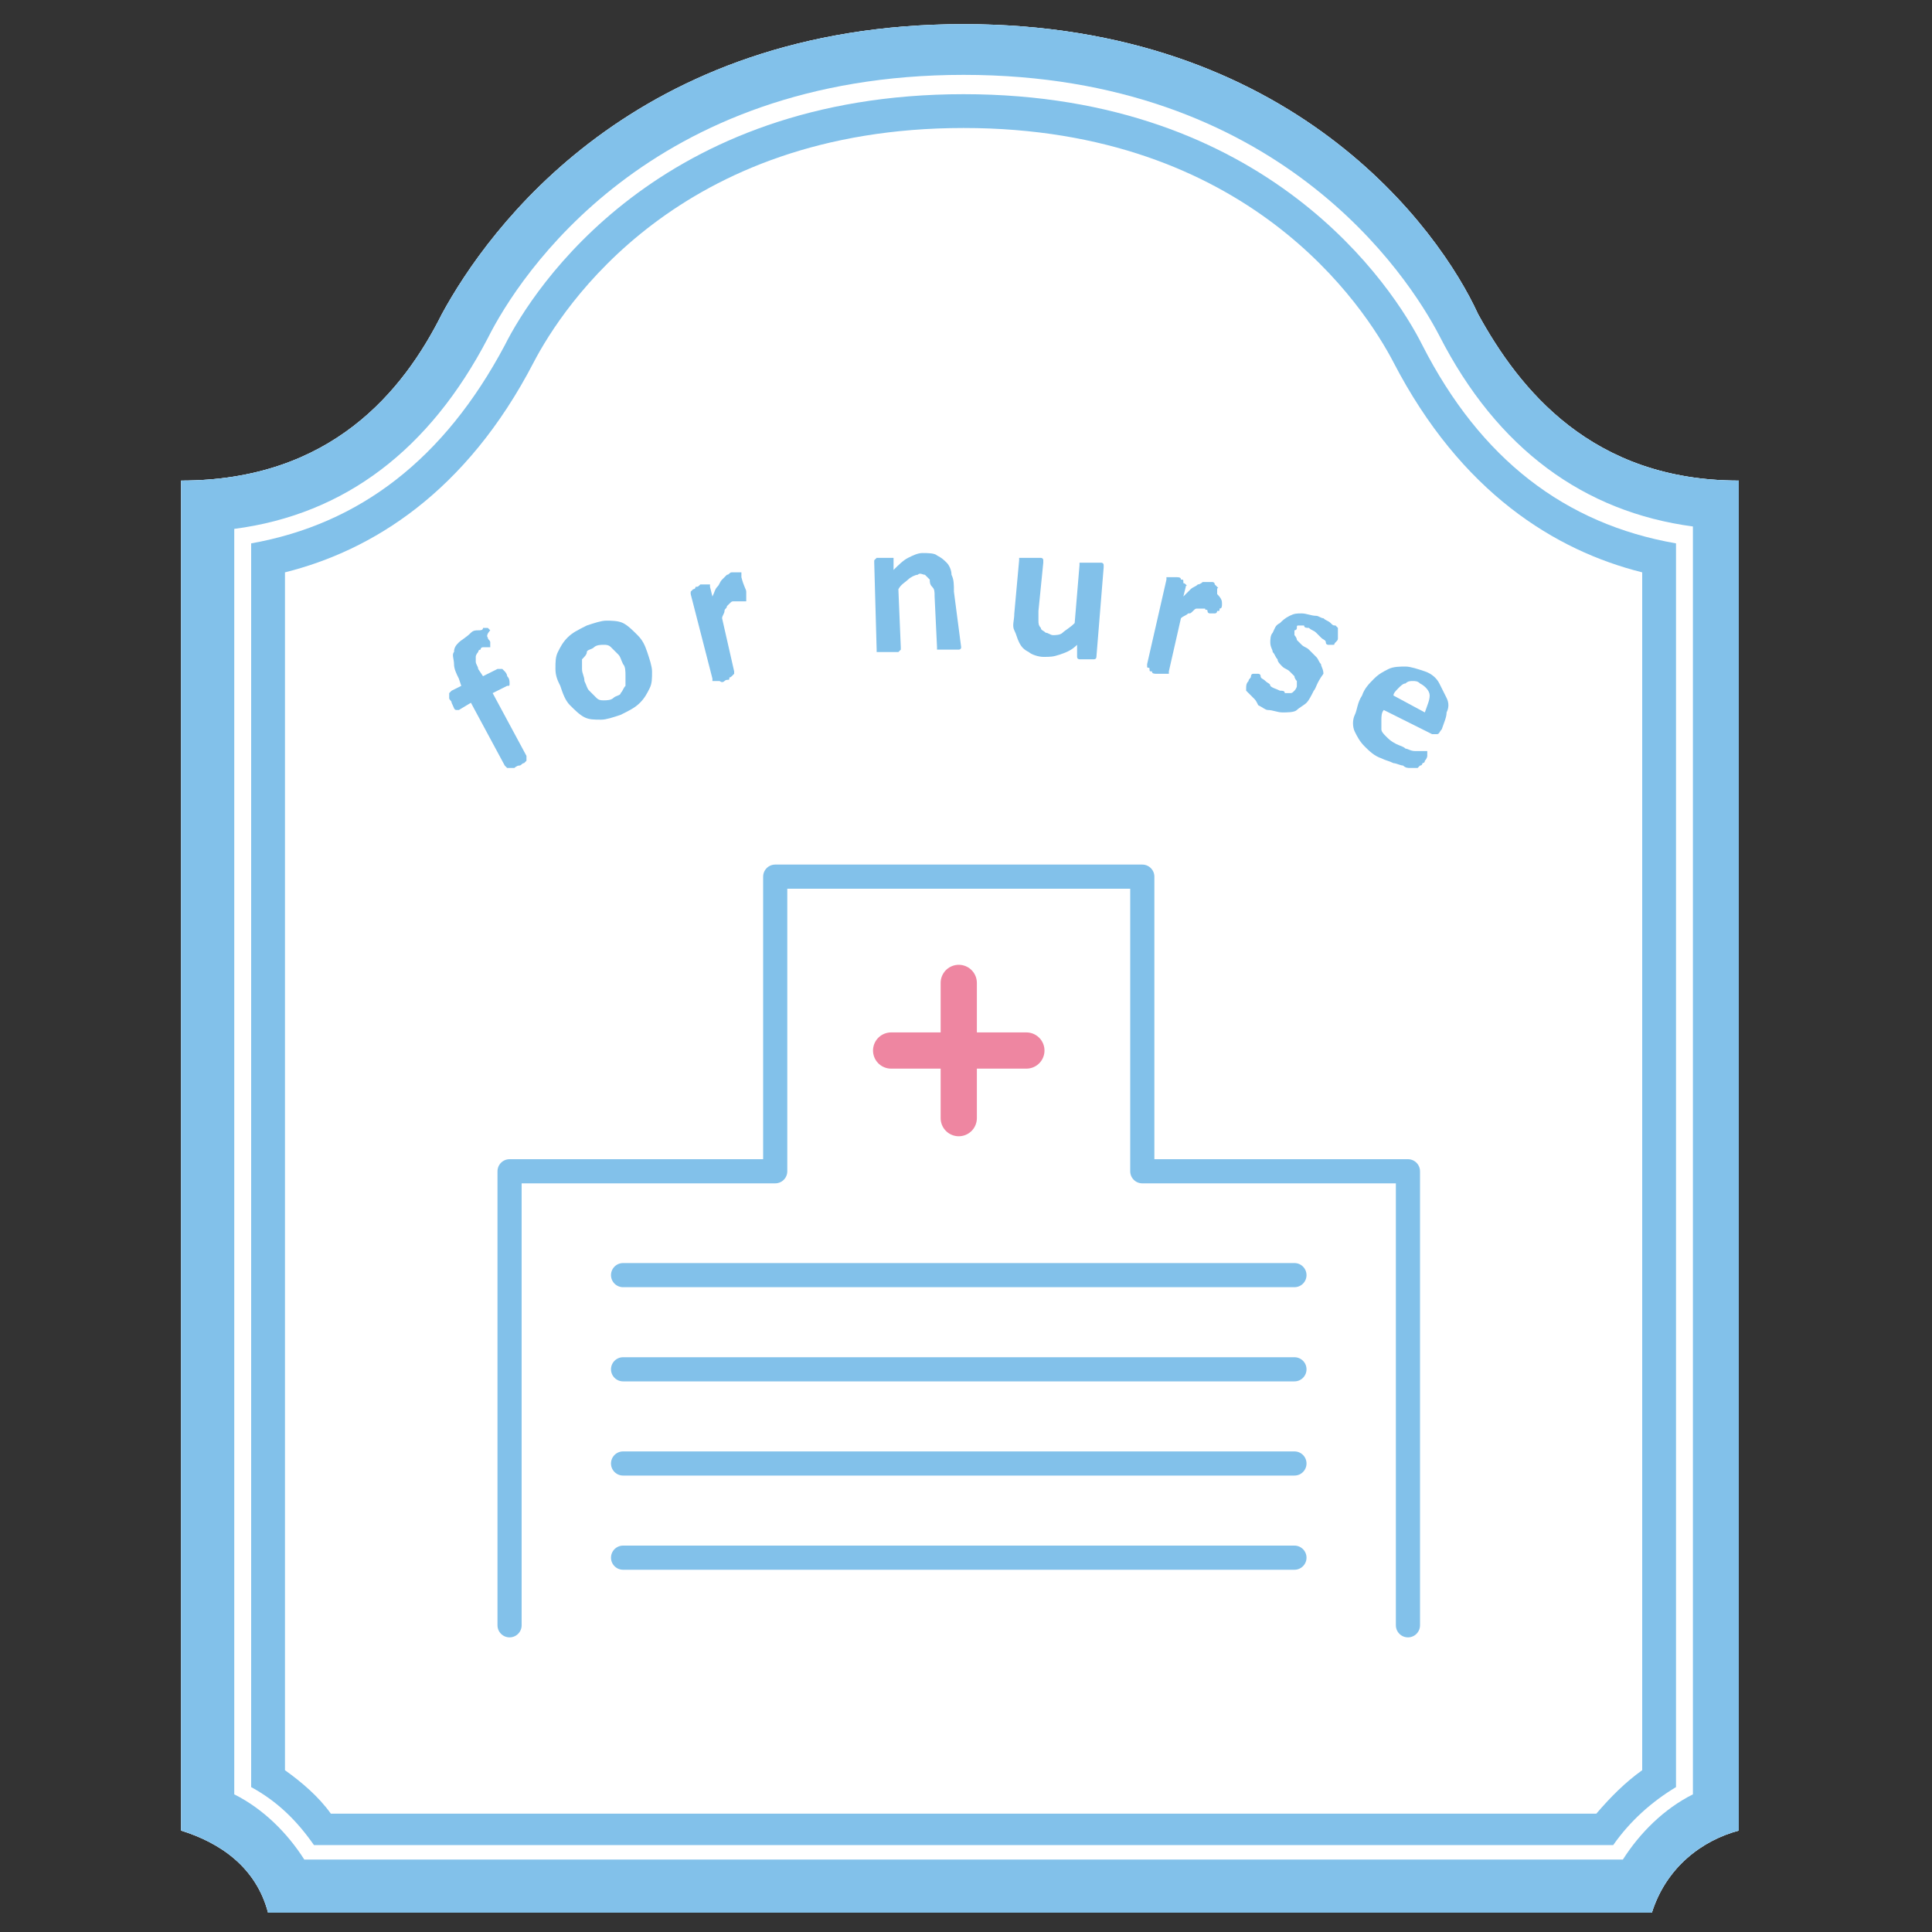
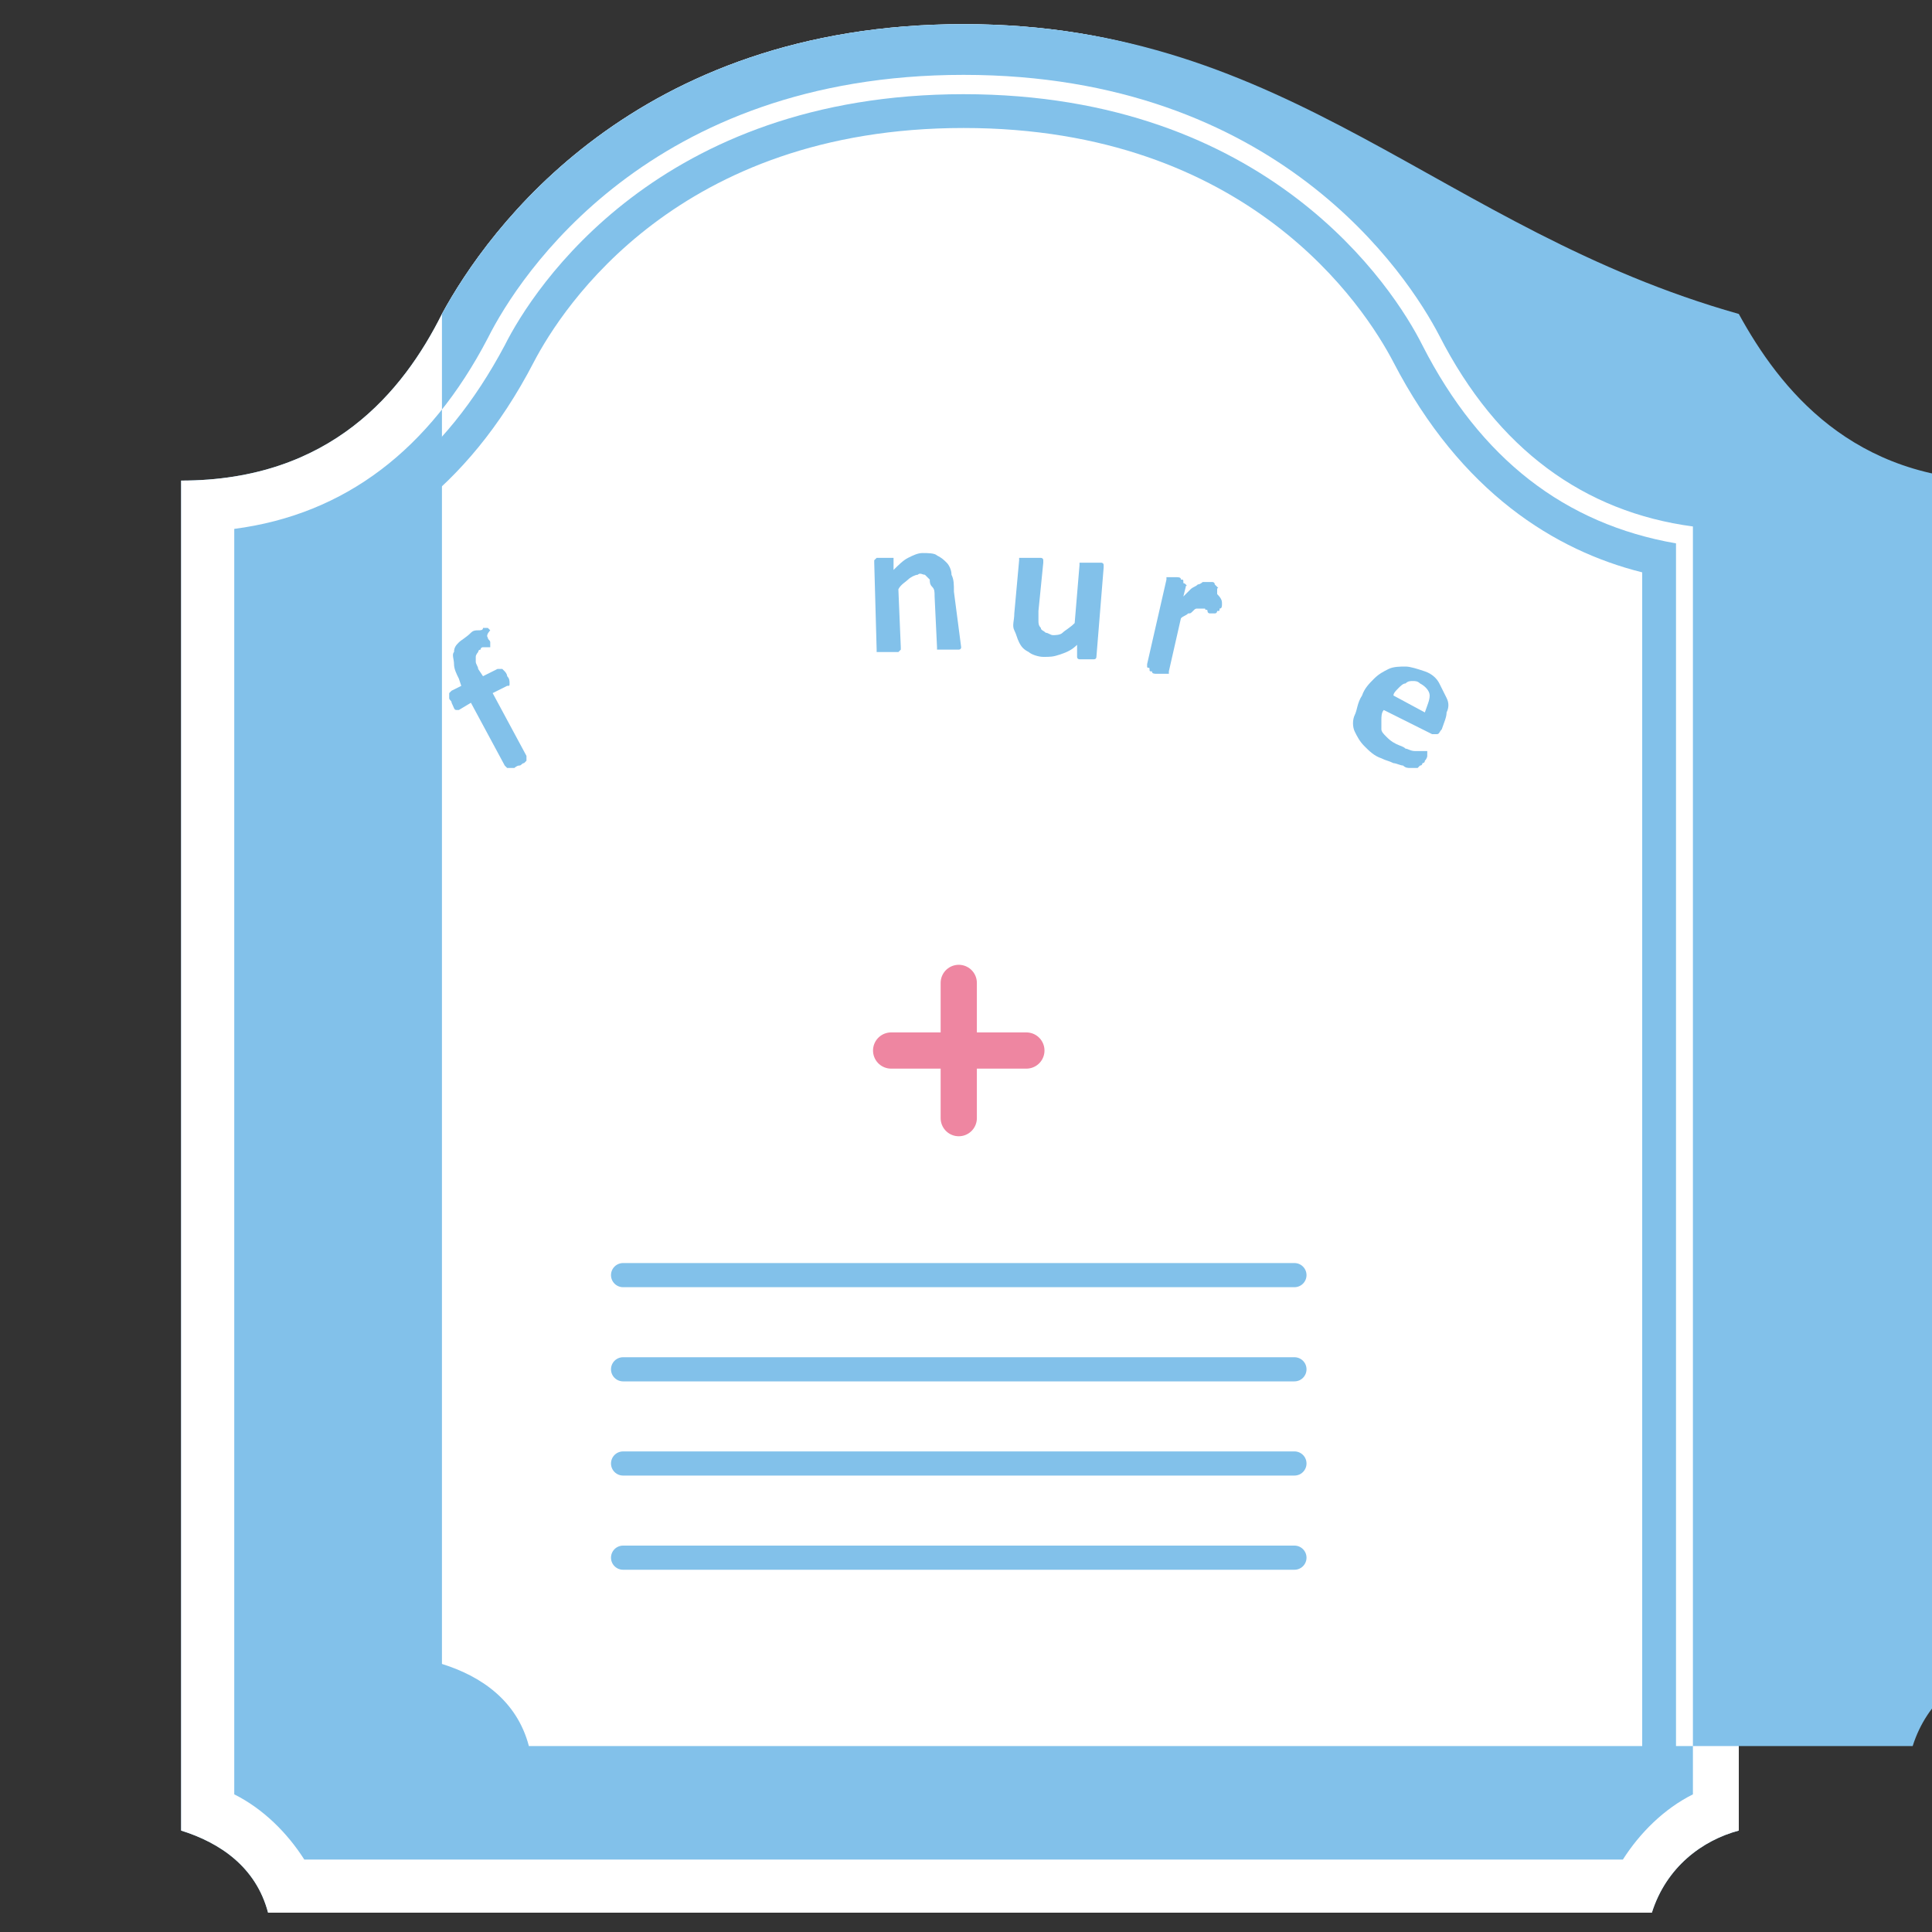
<svg xmlns="http://www.w3.org/2000/svg" version="1.1" id="レイヤー_1" x="0px" y="0px" width="80px" height="80px" viewBox="0 0 80 80" style="enable-background:new 0 0 80 80;" xml:space="preserve">
  <rect x="0" y="0" width="80" height="80" fill="#333333" stroke="none" />
  <style type="text/css">
	.st0{fill:none;stroke:#F29600;stroke-linecap:round;stroke-miterlimit:10;}
	.st1{fill:#F29600;}
	
		.st2{fill:none;stroke:url(#SVGID_00000129889001310729155010000018094601124348846782_);stroke-width:0.709;stroke-linecap:round;stroke-miterlimit:10;}
	.st3{fill:#004492;}
	.st4{fill:none;stroke:#37A0DA;stroke-width:0.709;stroke-linecap:round;stroke-miterlimit:10;}
	.st5{fill:#37A0DA;}
	.st6{fill:none;stroke:#00695F;stroke-width:0.709;stroke-linecap:round;stroke-miterlimit:10;}
	.st7{fill:#00695F;}
	.st8{fill:#939494;}
	.st9{fill:#036EB7;}
	.st10{fill:url(#SVGID_00000183219006278895434120000013811976476898293418_);}
	.st11{fill:url(#SVGID_00000143602341204461510070000012322802135199202217_);}
	.st12{fill:url(#SVGID_00000045607184881852194280000001683479770869653930_);}
	.st13{fill:url(#SVGID_00000017503373997941010580000003862551611620877703_);}
	.st14{fill:url(#SVGID_00000075159781324609937810000002306276956717417149_);}
	.st15{fill:url(#SVGID_00000102541014856423408360000005184161210292953731_);}
	.st16{fill:url(#SVGID_00000075150774559285400090000003310818588173471884_);}
	.st17{fill:url(#SVGID_00000060722554717159509900000000093515406954770048_);}
	.st18{fill:#0068B6;}
	.st19{fill:#9E9E9F;}
	.st20{fill:#4C4948;}
	.st21{fill:#D3A900;}
	.st22{fill:#231815;}
	.st23{fill:#4C98C0;}
	.st24{fill:#5DB6E7;}
	.st25{fill:#F9BE00;}
	.st26{fill:#FABE00;}
	.st27{fill:#002C7D;}
	.st28{fill:url(#SVGID_00000170968824965024803170000009132240723106934421_);}
	.st29{fill:url(#SVGID_00000112611069424984869700000007454330786371920052_);}
	.st30{fill:url(#SVGID_00000134961506157384010860000018335395934586895778_);}
	.st31{fill:url(#SVGID_00000037652760226292003660000006801908694920155031_);}
	.st32{fill:url(#SVGID_00000088841315445554974910000005357691826953824144_);}
	.st33{fill:url(#SVGID_00000088836576616321852720000006734244101325346726_);}
	.st34{fill:#F39800;}
	.st35{fill:#FFFFFF;}
	.st36{clip-path:url(#SVGID_00000162332958370661953970000002895590159788295564_);}
	.st37{fill-rule:evenodd;clip-rule:evenodd;fill:#4E93C9;}
	.st38{fill-rule:evenodd;clip-rule:evenodd;fill:#5294C7;}
	.st39{fill:none;stroke:#4E93C9;stroke-width:2;stroke-linecap:round;stroke-linejoin:round;}
	.st40{fill:none;stroke:#4E93C9;stroke-width:2;stroke-linecap:round;}
	.st41{clip-path:url(#SVGID_00000177445774705985369330000002477374967523747769_);}
	.st42{fill:none;stroke:#FFFFFF;stroke-width:0.567;stroke-miterlimit:10;}
	.st43{fill:none;stroke:#FFFFFF;stroke-width:0.567;stroke-linecap:round;stroke-linejoin:round;stroke-miterlimit:10;}
	.st44{fill:#D7A400;}
	.st45{fill:#82C1EA;}
	.st46{fill:none;stroke:#82C1EA;stroke-linecap:round;stroke-linejoin:round;stroke-miterlimit:10;}
	.st47{fill:none;stroke:#EE86A1;stroke-width:1.5;stroke-linecap:round;stroke-linejoin:round;stroke-miterlimit:10;}
	.st48{fill:#D4A900;}
	.st49{fill:none;stroke:#FFFFFF;stroke-width:0.5;stroke-linecap:round;stroke-linejoin:round;stroke-miterlimit:10;}
	.st50{fill:none;stroke:#D4A900;stroke-width:1.5;stroke-linecap:round;stroke-linejoin:round;stroke-miterlimit:10;}
	.st51{fill:none;stroke:#FFFFFF;stroke-width:0.75;stroke-linecap:round;stroke-linejoin:round;stroke-miterlimit:10;}
	.st52{fill:none;stroke:#D4A900;stroke-width:1.5;stroke-miterlimit:10;}
	.st53{fill:none;stroke:#D4A900;stroke-width:1.75;stroke-miterlimit:10;}
	.st54{fill:#FFFFFF;stroke:#FFFFFF;stroke-width:0.5;stroke-linecap:round;stroke-linejoin:round;stroke-miterlimit:10;}
	.st55{fill:#FFFFFF;stroke:#FFFFFF;stroke-width:0.1;stroke-linecap:round;stroke-linejoin:round;stroke-miterlimit:10;}
	.st56{fill:#ADADAD;}
	.st57{fill:#3F8BFA;}
	.st58{fill:none;stroke:#E0E0E0;}
</style>
  <g>
    <g>
      <path class="st35" d="M12.6,77.1c-0.7-1.1-1.7-2.1-2.9-2.7V21.9c4.6-0.6,8.1-3.3,10.5-7.9c1.3-2.5,6.6-10.8,19.7-10.8    c13,0,18.3,8.3,19.7,10.8c2.4,4.7,6,7.3,10.5,7.9v52.5c-1.2,0.6-2.2,1.6-2.9,2.7H12.6z" />
      <path class="st45" d="M39.9,5.3c11.8,0,16.6,7.4,17.8,9.7c2.8,5.4,6.7,7.8,10.3,8.7v49.6c-0.7,0.5-1.3,1.1-1.9,1.8H13.7    c-0.5-0.7-1.2-1.3-1.9-1.8V23.7c3.6-0.9,7.5-3.3,10.3-8.7C23.3,12.7,28.1,5.3,39.9,5.3 M39.9,1C26.3,1,20.2,9.5,18.3,13    c-1.6,3.2-4.6,6.9-10.8,6.9v55.9c1.6,0.5,3.1,1.5,3.6,3.4h57.3c0.6-1.9,2.1-3,3.6-3.4V19.9c-6.1,0-9.1-3.8-10.8-6.9    C59.6,9.5,53.5,1,39.9,1L39.9,1z" />
      <path class="st35" d="M39.9,3.9c12.6,0,17.8,8,19,10.4c2.4,4.7,5.9,7.4,10.5,8.2V74c-1,0.6-1.9,1.4-2.6,2.4H13    c-0.7-1-1.5-1.8-2.6-2.4V22.5c4.5-0.8,8-3.5,10.5-8.2C22.1,11.9,27.3,3.9,39.9,3.9 M39.9,1C26.3,1,20.2,9.5,18.3,13    c-1.6,3.2-4.6,6.9-10.8,6.9v55.9c1.6,0.5,3.1,1.5,3.6,3.4h57.3c0.6-1.9,2.1-3,3.6-3.4V19.9c-6.1,0-9.1-3.8-10.8-6.9    C59.6,9.5,53.5,1,39.9,1L39.9,1z" />
-       <path class="st45" d="M39.9,3.1c13,0,18.4,8.3,19.7,10.8c2.4,4.7,6,7.3,10.5,7.9v52.5c-1.2,0.6-2.2,1.6-2.9,2.7H12.6    c-0.7-1.1-1.7-2.1-2.9-2.7V21.9c4.6-0.6,8.1-3.3,10.5-7.9C21.5,11.4,26.9,3.1,39.9,3.1 M39.9,1C26.3,1,20.2,9.5,18.3,13    c-1.6,3.2-4.6,6.9-10.8,6.9v55.9c1.6,0.5,3.1,1.5,3.6,3.4h57.3c0.6-1.9,2.1-3,3.6-3.4V19.9c-6.1,0-9.1-3.8-10.8-6.9    C59.6,9.5,53.5,1,39.9,1L39.9,1z" />
+       <path class="st45" d="M39.9,3.1c13,0,18.4,8.3,19.7,10.8c2.4,4.7,6,7.3,10.5,7.9v52.5c-1.2,0.6-2.2,1.6-2.9,2.7H12.6    c-0.7-1.1-1.7-2.1-2.9-2.7V21.9c4.6-0.6,8.1-3.3,10.5-7.9C21.5,11.4,26.9,3.1,39.9,3.1 M39.9,1C26.3,1,20.2,9.5,18.3,13    v55.9c1.6,0.5,3.1,1.5,3.6,3.4h57.3c0.6-1.9,2.1-3,3.6-3.4V19.9c-6.1,0-9.1-3.8-10.8-6.9    C59.6,9.5,53.5,1,39.9,1L39.9,1z" />
    </g>
    <g>
      <path class="st45" d="M20.2,26.4c0,0.1,0.1,0.1,0.1,0.2c0,0,0,0.1,0,0.1c0,0,0,0,0,0.1c0,0,0,0,0,0c0,0,0,0-0.1,0c0,0-0.1,0-0.1,0    s-0.1,0-0.1,0s-0.1,0-0.1,0.1c-0.1,0-0.1,0.1-0.1,0.1c0,0-0.1,0.1-0.1,0.2c0,0.1,0,0.1,0,0.2c0,0.1,0.1,0.2,0.1,0.3l0.2,0.3    l0.6-0.3c0,0,0,0,0.1,0c0,0,0,0,0.1,0c0,0,0.1,0.1,0.1,0.1c0,0,0.1,0.1,0.1,0.2c0.1,0.1,0.1,0.2,0.1,0.3c0,0.1,0,0.1-0.1,0.1    l-0.6,0.3l1.4,2.6c0,0,0,0,0,0.1c0,0,0,0.1,0,0.1c0,0-0.1,0.1-0.1,0.1c-0.1,0-0.1,0.1-0.2,0.1c-0.1,0-0.2,0.1-0.2,0.1    c-0.1,0-0.1,0-0.2,0c0,0-0.1,0-0.1,0c0,0,0,0-0.1-0.1l-1.4-2.6L19,29.4c0,0-0.1,0-0.1,0c-0.1,0-0.1-0.1-0.2-0.3    c0-0.1-0.1-0.1-0.1-0.2c0-0.1,0-0.1,0-0.1c0,0,0-0.1,0-0.1c0,0,0,0,0.1-0.1l0.4-0.2l-0.1-0.3c-0.1-0.2-0.2-0.4-0.2-0.6    s-0.1-0.4,0-0.5c0-0.2,0.1-0.3,0.2-0.4c0.1-0.1,0.3-0.2,0.5-0.4c0.1-0.1,0.2-0.1,0.3-0.1s0.2,0,0.2-0.1c0.1,0,0.1,0,0.1,0    s0.1,0,0.1,0c0,0,0.1,0.1,0.1,0.1S20.1,26.3,20.2,26.4z" />
-       <path class="st45" d="M26.8,27c0.1,0.3,0.2,0.6,0.2,0.8c0,0.3,0,0.5-0.1,0.7c-0.1,0.2-0.2,0.4-0.4,0.6c-0.2,0.2-0.4,0.3-0.8,0.5    c-0.3,0.1-0.6,0.2-0.8,0.2c-0.3,0-0.5,0-0.7-0.1c-0.2-0.1-0.4-0.3-0.6-0.5c-0.2-0.2-0.3-0.5-0.4-0.8C23.1,28.2,23,28,23,27.7    c0-0.3,0-0.5,0.1-0.7c0.1-0.2,0.2-0.4,0.4-0.6s0.4-0.3,0.8-0.5c0.3-0.1,0.6-0.2,0.8-0.2s0.5,0,0.7,0.1s0.4,0.3,0.6,0.5    S26.7,26.7,26.8,27z M25.8,27.5c-0.1-0.2-0.1-0.3-0.2-0.4c-0.1-0.1-0.2-0.2-0.3-0.3c-0.1-0.1-0.2-0.1-0.3-0.1    c-0.1,0-0.3,0-0.4,0.1c-0.1,0.1-0.3,0.1-0.3,0.2s-0.1,0.2-0.2,0.3c0,0.1,0,0.3,0,0.4c0,0.2,0.1,0.3,0.1,0.5    c0.1,0.2,0.1,0.3,0.2,0.4c0.1,0.1,0.2,0.2,0.3,0.3c0.1,0.1,0.2,0.1,0.3,0.1c0.1,0,0.3,0,0.4-0.1c0.1-0.1,0.3-0.1,0.3-0.2    c0.1-0.1,0.1-0.2,0.2-0.3c0-0.1,0-0.3,0-0.4C25.9,27.8,25.9,27.6,25.8,27.5z" />
-       <path class="st45" d="M30.9,24.5c0,0.1,0,0.2,0,0.2c0,0.1,0,0.1,0,0.1c0,0,0,0.1,0,0.1c0,0,0,0-0.1,0c0,0,0,0-0.1,0s-0.1,0-0.1,0    c0,0-0.1,0-0.1,0s-0.1,0-0.1,0c-0.1,0-0.1,0-0.2,0.1c0,0-0.1,0.1-0.1,0.1c0,0.1-0.1,0.1-0.1,0.2c0,0.1-0.1,0.2-0.1,0.3l0.5,2.2    c0,0,0,0.1,0,0.1c0,0,0,0-0.1,0.1s-0.1,0-0.1,0.1s-0.1,0-0.2,0.1s-0.2,0-0.2,0s-0.1,0-0.2,0s-0.1,0-0.1,0c0,0,0,0,0-0.1l-0.9-3.5    c0,0,0-0.1,0-0.1c0,0,0,0,0.1-0.1c0,0,0.1,0,0.1-0.1c0.1,0,0.1,0,0.2-0.1c0.1,0,0.2,0,0.2,0s0.1,0,0.1,0s0.1,0,0.1,0    c0,0,0,0,0,0.1l0.1,0.4c0.1-0.2,0.1-0.3,0.2-0.4s0.1-0.2,0.2-0.3c0.1-0.1,0.1-0.1,0.2-0.2c0.1,0,0.1-0.1,0.2-0.1c0,0,0.1,0,0.1,0    s0.1,0,0.1,0s0.1,0,0.1,0c0,0,0.1,0,0.1,0c0,0,0,0,0,0c0,0,0,0,0,0.1s0,0.1,0,0.1C30.8,24.3,30.9,24.4,30.9,24.5z" />
      <path class="st45" d="M39.8,26.8C39.8,26.9,39.8,26.9,39.8,26.8c0,0.1-0.1,0.1-0.1,0.1c0,0-0.1,0-0.2,0s-0.1,0-0.2,0    c-0.1,0-0.2,0-0.2,0s-0.1,0-0.2,0c0,0-0.1,0-0.1,0c0,0,0,0,0-0.1l-0.1-2.1c0-0.2,0-0.3-0.1-0.4s-0.1-0.2-0.1-0.3    c-0.1-0.1-0.1-0.1-0.2-0.2c-0.1,0-0.2-0.1-0.3,0c-0.1,0-0.3,0.1-0.4,0.2c-0.1,0.1-0.3,0.2-0.4,0.4l0.1,2.4c0,0,0,0.1,0,0.1    c0,0,0,0-0.1,0.1c0,0-0.1,0-0.2,0c-0.1,0-0.1,0-0.2,0c-0.1,0-0.2,0-0.2,0c-0.1,0-0.1,0-0.2,0c0,0-0.1,0-0.1,0s0,0,0-0.1l-0.1-3.6    c0,0,0-0.1,0-0.1s0,0,0.1-0.1c0,0,0.1,0,0.1,0c0.1,0,0.1,0,0.2,0c0.1,0,0.2,0,0.2,0c0.1,0,0.1,0,0.1,0c0,0,0.1,0,0.1,0    c0,0,0,0,0,0.1l0,0.4c0.2-0.2,0.4-0.4,0.6-0.5c0.2-0.1,0.4-0.2,0.6-0.2c0.2,0,0.5,0,0.6,0.1c0.2,0.1,0.3,0.2,0.4,0.3    c0.1,0.1,0.2,0.3,0.2,0.5c0.1,0.2,0.1,0.4,0.1,0.7L39.8,26.8z" />
      <path class="st45" d="M45.4,27.2C45.4,27.3,45.4,27.3,45.4,27.2c0,0.1-0.1,0.1-0.1,0.1c0,0-0.1,0-0.1,0c-0.1,0-0.1,0-0.2,0    c-0.1,0-0.2,0-0.2,0s-0.1,0-0.1,0c0,0-0.1,0-0.1-0.1c0,0,0,0,0-0.1l0-0.4c-0.2,0.2-0.4,0.3-0.7,0.4s-0.4,0.1-0.7,0.1    c-0.2,0-0.5-0.1-0.6-0.2c-0.2-0.1-0.3-0.2-0.4-0.4s-0.1-0.3-0.2-0.5s0-0.4,0-0.7l0.2-2.2c0,0,0,0,0-0.1c0,0,0,0,0.1,0s0.1,0,0.2,0    c0.1,0,0.1,0,0.2,0c0.1,0,0.2,0,0.2,0c0.1,0,0.1,0,0.2,0c0,0,0.1,0,0.1,0.1c0,0,0,0,0,0.1l-0.2,2c0,0.2,0,0.3,0,0.4    c0,0.1,0,0.2,0.1,0.3c0,0.1,0.1,0.1,0.2,0.2c0.1,0,0.2,0.1,0.3,0.1c0.1,0,0.3,0,0.4-0.1c0.1-0.1,0.3-0.2,0.5-0.4l0.2-2.4    c0,0,0,0,0-0.1c0,0,0,0,0.1,0c0,0,0.1,0,0.2,0c0.1,0,0.1,0,0.2,0s0.2,0,0.2,0c0.1,0,0.1,0,0.2,0c0,0,0.1,0,0.1,0.1c0,0,0,0,0,0.1    L45.4,27.2z" />
      <path class="st45" d="M50.6,25c0,0.1,0,0.2-0.1,0.2c0,0.1,0,0.1-0.1,0.1c0,0,0,0.1-0.1,0.1c0,0,0,0-0.1,0c0,0,0,0-0.1,0    c0,0-0.1,0-0.1-0.1s-0.1,0-0.1-0.1c0,0-0.1,0-0.1,0c-0.1,0-0.1,0-0.2,0s-0.1,0-0.2,0.1s-0.1,0.1-0.2,0.1c-0.1,0.1-0.2,0.1-0.3,0.2    l-0.5,2.2c0,0,0,0,0,0.1c0,0-0.1,0-0.1,0c0,0-0.1,0-0.2,0c-0.1,0-0.1,0-0.2,0s-0.2,0-0.2-0.1c-0.1,0-0.1,0-0.1-0.1s-0.1,0-0.1-0.1    c0,0,0,0,0-0.1l0.8-3.5c0,0,0,0,0-0.1c0,0,0,0,0.1,0s0.1,0,0.1,0s0.1,0,0.2,0c0.1,0,0.2,0,0.2,0.1c0.1,0,0.1,0,0.1,0.1    s0,0,0.1,0.1s0,0,0,0.1l-0.1,0.4c0.1-0.1,0.2-0.2,0.3-0.3s0.2-0.1,0.3-0.2c0.1,0,0.2-0.1,0.2-0.1s0.2,0,0.2,0c0,0,0.1,0,0.1,0    s0.1,0,0.1,0c0,0,0.1,0,0.1,0.1c0,0,0,0,0.1,0.1s0,0,0,0.1c0,0,0,0,0,0.1c0,0,0,0.1,0,0.1C50.6,24.8,50.6,24.9,50.6,25z" />
-       <path class="st45" d="M54.4,28.6c-0.1,0.2-0.2,0.4-0.3,0.5c-0.1,0.1-0.3,0.2-0.4,0.3s-0.4,0.1-0.6,0.1c-0.2,0-0.4-0.1-0.6-0.1    c-0.1,0-0.2-0.1-0.4-0.2C52,29,52,29,51.9,28.9c-0.1-0.1-0.1-0.1-0.2-0.2c-0.1-0.1-0.1-0.1-0.1-0.1c0,0,0-0.1,0-0.1    c0-0.1,0-0.2,0.1-0.3c0-0.1,0.1-0.1,0.1-0.2c0,0,0-0.1,0.1-0.1c0,0,0,0,0.1,0s0,0,0.1,0c0,0,0.1,0,0.1,0.1c0,0.1,0.1,0.1,0.2,0.2    c0.1,0.1,0.2,0.1,0.2,0.2c0.1,0.1,0.2,0.1,0.4,0.2c0.1,0,0.2,0,0.2,0.1c0.1,0,0.1,0,0.2,0c0.1,0,0.1,0,0.2-0.1    c0,0,0.1-0.1,0.1-0.2c0-0.1,0-0.2,0-0.2s-0.1-0.1-0.1-0.2c-0.1-0.1-0.1-0.1-0.2-0.2c-0.1-0.1-0.2-0.1-0.3-0.2    c-0.1-0.1-0.2-0.2-0.2-0.3c-0.1-0.1-0.1-0.2-0.2-0.3c0-0.1-0.1-0.2-0.1-0.4c0-0.1,0-0.3,0.1-0.4c0.1-0.2,0.1-0.3,0.3-0.4    c0.1-0.1,0.2-0.2,0.4-0.3c0.2-0.1,0.3-0.1,0.5-0.1c0.2,0,0.4,0.1,0.6,0.1c0.1,0,0.2,0.1,0.3,0.1c0.1,0.1,0.2,0.1,0.3,0.2    s0.1,0.1,0.2,0.1c0,0,0.1,0.1,0.1,0.1s0,0.1,0,0.1c0,0,0,0,0,0.1c0,0,0,0.1,0,0.1c0,0,0,0.1,0,0.1c0,0.1,0,0.1-0.1,0.2    s0,0.1-0.1,0.1c0,0,0,0-0.1,0s0,0-0.1,0c0,0-0.1,0-0.1-0.1s-0.1-0.1-0.2-0.2c-0.1-0.1-0.1-0.1-0.2-0.2c-0.1-0.1-0.2-0.1-0.3-0.2    c-0.1,0-0.2,0-0.2-0.1c-0.1,0-0.1,0-0.2,0c-0.1,0-0.1,0-0.1,0.1s-0.1,0.1-0.1,0.1c0,0.1,0,0.2,0,0.2s0.1,0.1,0.1,0.2    c0.1,0.1,0.1,0.1,0.2,0.2s0.2,0.1,0.3,0.2c0.1,0.1,0.2,0.2,0.3,0.3c0.1,0.1,0.1,0.2,0.2,0.3c0,0.1,0.1,0.2,0.1,0.4    C54.5,28.3,54.5,28.5,54.4,28.6z" />
      <path class="st45" d="M59.7,30.2c-0.1,0.1-0.1,0.2-0.2,0.2c-0.1,0-0.2,0-0.2,0l-2-1c-0.1,0.1-0.1,0.3-0.1,0.4s0,0.3,0,0.4    s0.1,0.2,0.2,0.3s0.2,0.2,0.4,0.3c0.2,0.1,0.3,0.1,0.4,0.2c0.1,0,0.2,0.1,0.4,0.1c0.1,0,0.2,0,0.3,0c0.1,0,0.1,0,0.2,0    c0,0,0,0,0,0c0,0,0,0,0,0.1c0,0,0,0.1,0,0.1s0,0.1-0.1,0.2c0,0.1-0.1,0.1-0.1,0.1s0,0.1-0.1,0.1c0,0,0,0-0.1,0.1c0,0,0,0-0.1,0    s-0.1,0-0.2,0c-0.1,0-0.2,0-0.3-0.1c-0.1,0-0.3-0.1-0.4-0.1c-0.2-0.1-0.3-0.1-0.5-0.2c-0.3-0.1-0.5-0.3-0.7-0.5    c-0.2-0.2-0.3-0.4-0.4-0.6c-0.1-0.2-0.1-0.5,0-0.7s0.1-0.5,0.3-0.8c0.1-0.3,0.3-0.5,0.5-0.7c0.2-0.2,0.4-0.3,0.6-0.4    c0.2-0.1,0.5-0.1,0.7-0.1s0.5,0.1,0.8,0.2c0.3,0.1,0.5,0.3,0.6,0.5s0.2,0.4,0.3,0.6s0.1,0.4,0,0.6c0,0.2-0.1,0.4-0.2,0.7    L59.7,30.2z M59,29.5c0.1-0.3,0.2-0.5,0.2-0.7s-0.2-0.4-0.4-0.5c-0.1-0.1-0.2-0.1-0.3-0.1c-0.1,0-0.2,0-0.3,0.1    c-0.1,0-0.2,0.1-0.3,0.2c-0.1,0.1-0.2,0.2-0.2,0.3L59,29.5z" />
    </g>
    <g>
-       <polyline class="st46" points="58.3,67.3 58.3,48.5 47.3,48.5 47.3,36.3 32.1,36.3 32.1,48.5 21.1,48.5 21.1,67.3   " />
      <g>
        <line class="st47" x1="36.9" y1="43.5" x2="42.5" y2="43.5" />
        <line class="st47" x1="39.7" y1="40.7" x2="39.7" y2="46.3" />
      </g>
      <line class="st46" x1="53.6" y1="52.8" x2="25.8" y2="52.8" />
      <line class="st46" x1="53.6" y1="56.7" x2="25.8" y2="56.7" />
      <line class="st46" x1="53.6" y1="60.6" x2="25.8" y2="60.6" />
      <line class="st46" x1="53.6" y1="64.5" x2="25.8" y2="64.5" />
    </g>
  </g>
</svg>